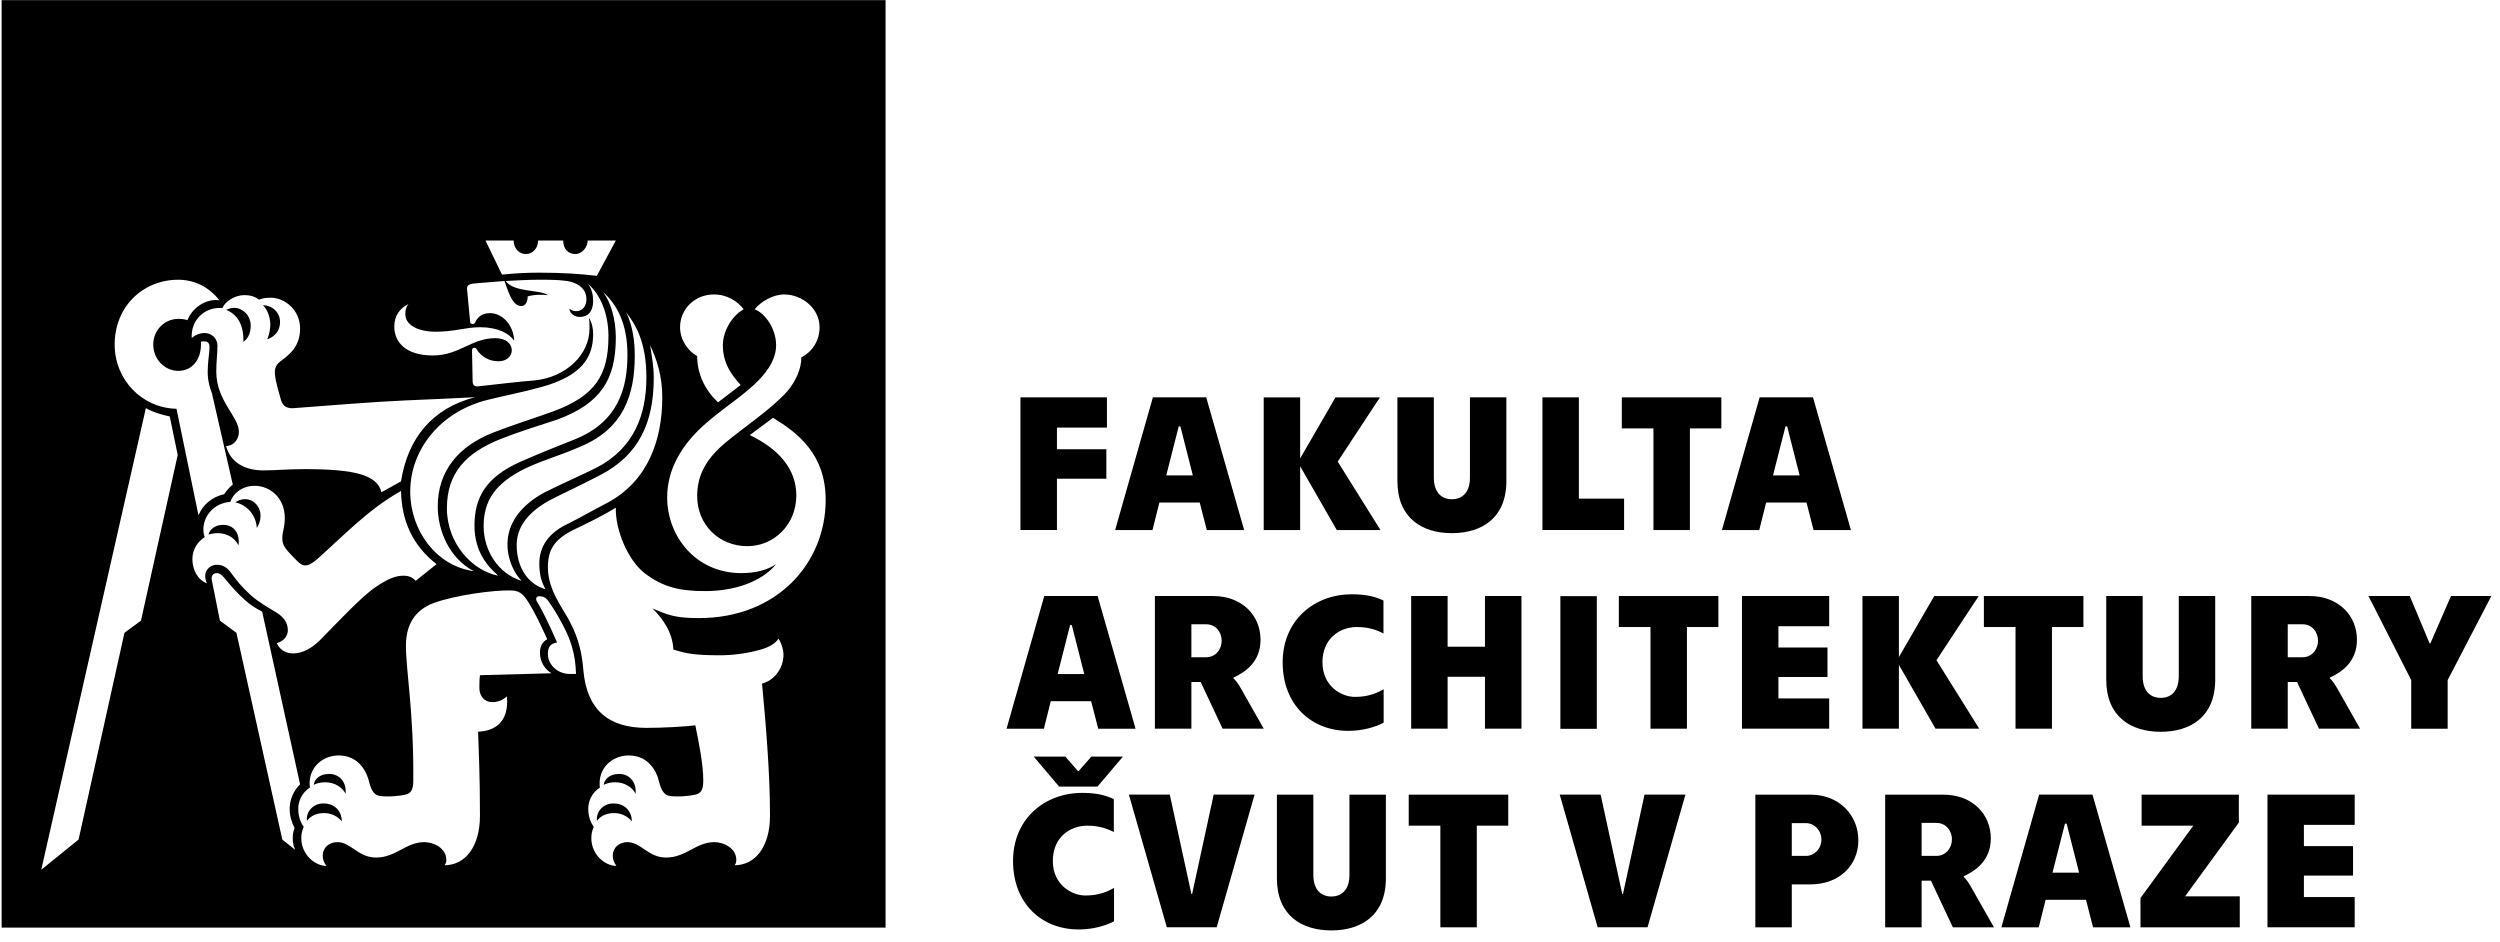
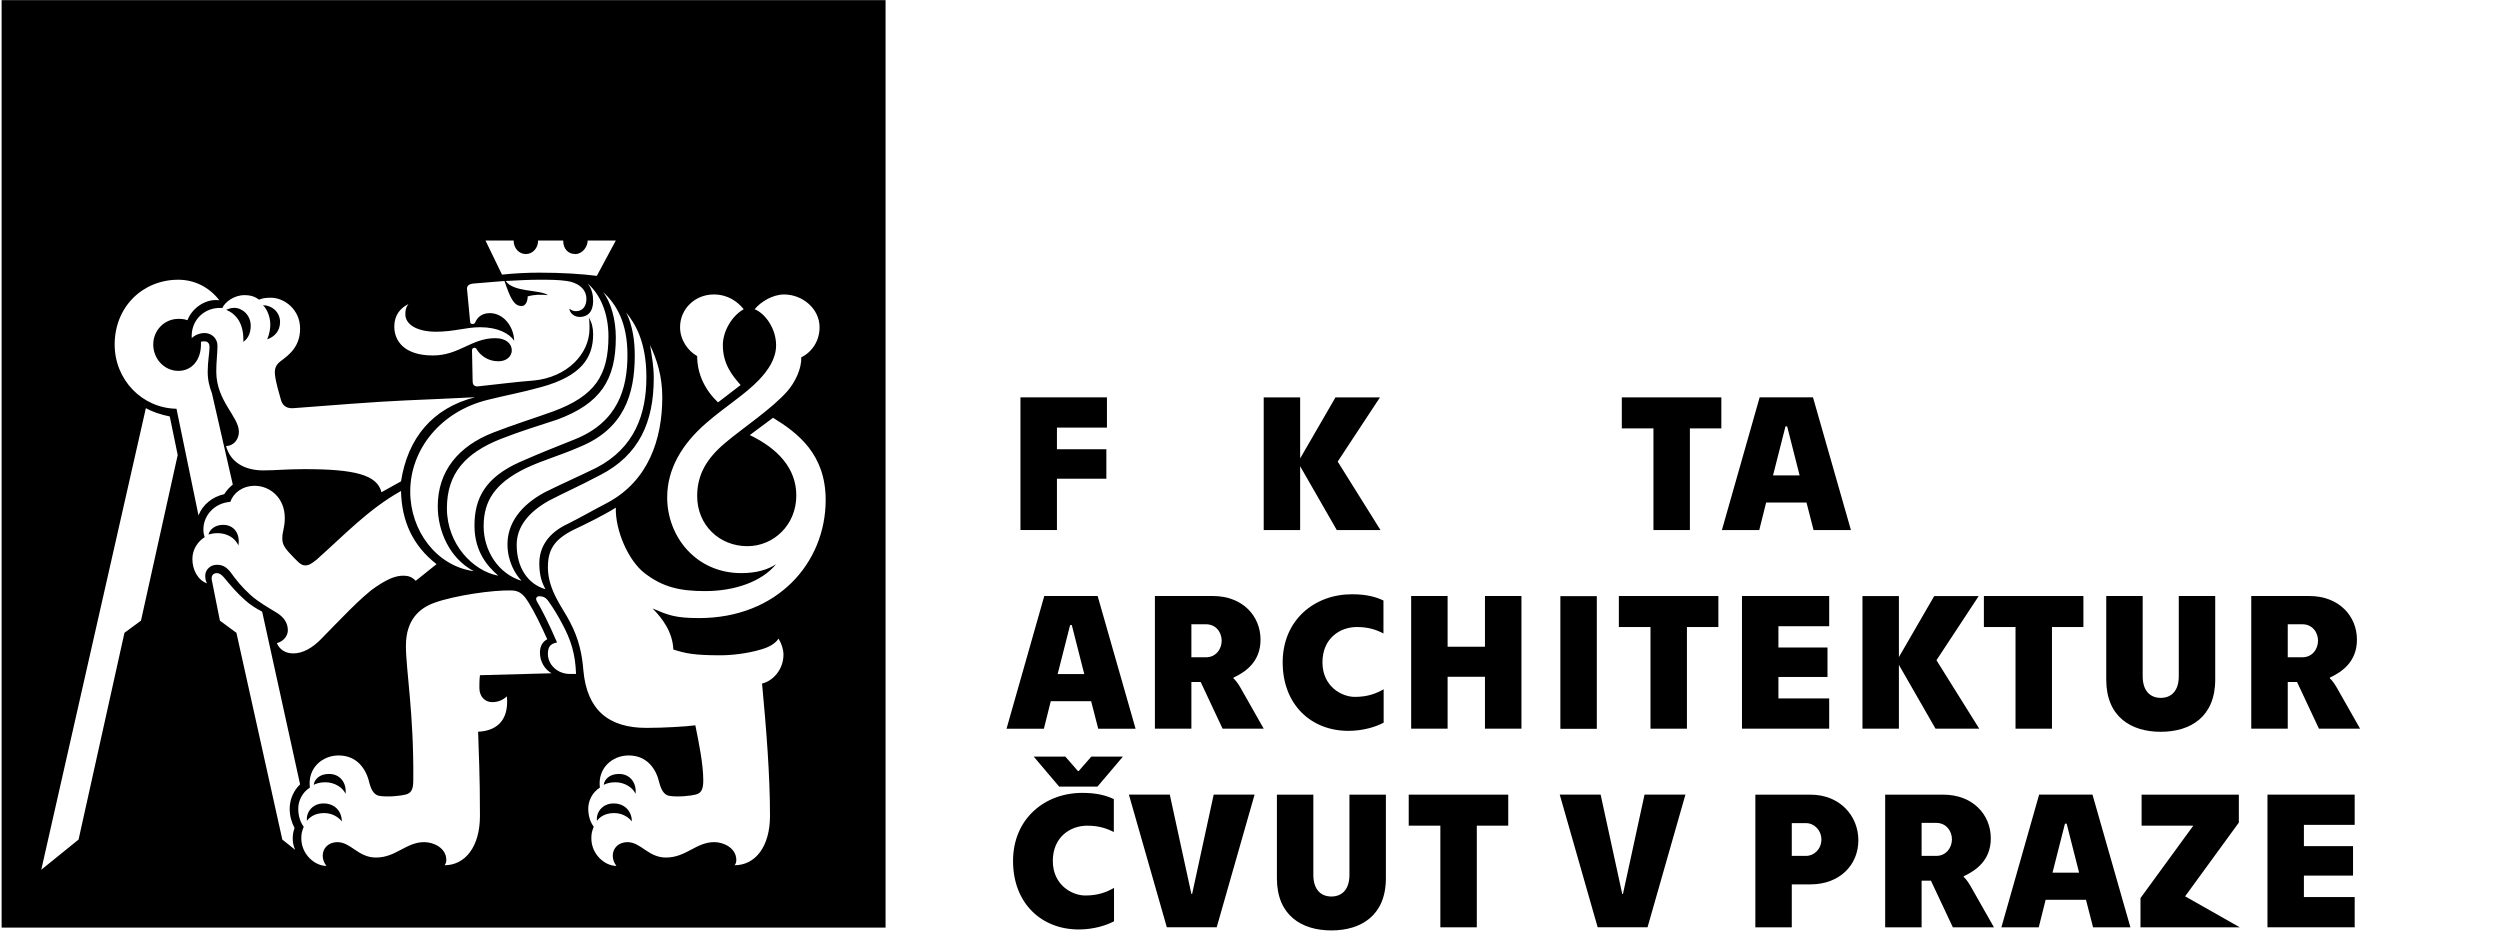
<svg xmlns="http://www.w3.org/2000/svg" width="100%" height="100%" viewBox="0 0 215 81" xml:space="preserve" style="fill-rule:evenodd;clip-rule:evenodd;stroke-linejoin:round;stroke-miterlimit:2;">
  <g transform="matrix(1,0,0,1,-1739.158,-3139.5)">
    <g>
      <g transform="matrix(-4.158,0.272,0.272,4.158,1767.085,3210.139)">
        <path d="M0.001,-0.371C0.24,-0.387 0.379,-0.196 0.365,-0.036C0.309,-0.1 0.202,-0.185 0.001,-0.172C-0.163,-0.161 -0.283,-0.074 -0.353,0.024C-0.365,-0.161 -0.252,-0.355 0.001,-0.371" style="fill-rule:nonzero;" />
      </g>
      <g transform="matrix(1.423,-3.916,-3.916,-1.423,1759.7,3184.683)">
        <path d="M-0.391,-0.133C-0.141,-0.083 -0.027,0.106 -0.1,0.308C-0.156,0.463 -0.282,0.537 -0.391,0.525C-0.36,0.482 -0.326,0.427 -0.3,0.356C-0.236,0.178 -0.267,-0.008 -0.391,-0.133" style="fill-rule:nonzero;" />
      </g>
      <g transform="matrix(-3.811,-1.684,-1.684,3.811,1767.308,3207.739)">
        <path d="M0.131,-0.383C0.316,-0.302 0.36,-0.152 0.329,-0.05C0.293,-0.094 0.234,-0.15 0.131,-0.195C-0.054,-0.277 -0.252,-0.234 -0.347,-0.145C-0.284,-0.349 -0.089,-0.48 0.131,-0.383" style="fill-rule:nonzero;" />
      </g>
      <g transform="matrix(4.167,0,0,4.167,0,3025.425)">
        <path d="M417.398,46.52L435.641,46.52L435.641,27.378L417.398,27.378L417.398,46.52ZM432.094,33.453C432.385,33.453 432.587,33.599 432.713,33.758C432.473,33.891 432.283,34.209 432.283,34.5C432.283,34.885 432.473,35.123 432.65,35.322L432.183,35.68C431.917,35.428 431.753,35.097 431.753,34.725C431.564,34.62 431.4,34.394 431.4,34.129C431.4,33.745 431.715,33.453 432.094,33.453M431.033,35.574C431.033,36.448 430.743,37.296 429.91,37.747C429.556,37.932 429.354,38.051 429.089,38.184C428.685,38.37 428.495,38.661 428.495,39.005C428.495,39.27 428.558,39.416 428.621,39.536C428.255,39.429 428.028,39.085 428.028,38.621C428.028,38.25 428.268,37.946 428.697,37.707C429,37.548 429.253,37.442 429.758,37.177C430.553,36.766 430.857,36.09 430.857,35.176C430.857,34.938 430.819,34.739 430.781,34.5C430.92,34.792 431.033,35.136 431.033,35.574M430.705,35.163C430.705,35.918 430.465,36.62 429.67,37.031C429.291,37.217 429.038,37.323 428.609,37.535C428.116,37.8 427.838,38.171 427.838,38.608C427.838,38.952 427.99,39.218 428.129,39.363C427.649,39.218 427.346,38.741 427.346,38.237C427.346,37.707 427.586,37.349 428.205,37.044C428.596,36.859 428.887,36.793 429.341,36.594C430.238,36.223 430.465,35.52 430.465,34.712C430.465,34.434 430.427,34.103 430.288,33.824C430.478,34.063 430.705,34.434 430.705,35.163M427.649,39.257C427.131,39.164 426.588,38.608 426.588,37.866C426.588,37.15 426.967,36.726 427.699,36.435C428.104,36.276 428.495,36.157 428.861,36.037C429.758,35.706 430.074,35.216 430.074,34.341C430.074,33.97 429.973,33.612 429.809,33.401C430.086,33.652 430.314,34.037 430.314,34.699C430.314,35.388 430.124,36.09 429.215,36.448C428.785,36.62 428.546,36.713 428.091,36.912C427.384,37.23 427.157,37.654 427.157,38.224C427.157,38.767 427.434,39.072 427.649,39.257M427.965,32.34C427.965,32.5 428.078,32.619 428.217,32.619C428.356,32.619 428.47,32.5 428.47,32.34L428.988,32.34C428.988,32.513 429.089,32.619 429.24,32.619C429.379,32.619 429.493,32.473 429.493,32.34L430.074,32.34L429.682,33.069C429.367,33.029 428.962,33.003 428.495,33.003C428.242,33.003 427.99,33.016 427.725,33.043L427.384,32.34L427.965,32.34ZM425.793,33.652C425.742,33.719 425.73,33.772 425.73,33.864C425.73,34.063 425.957,34.222 426.361,34.222C426.74,34.222 426.98,34.129 427.27,34.129C427.649,34.129 427.876,34.262 427.977,34.408C427.965,34.103 427.75,33.838 427.472,33.838C427.283,33.838 427.207,33.957 427.182,34.01C427.169,34.05 427.144,34.063 427.119,34.063C427.094,34.063 427.068,34.05 427.068,34.023L427.005,33.361C426.992,33.281 427.03,33.241 427.131,33.228L427.776,33.175C427.889,33.507 427.965,33.692 428.129,33.692C428.217,33.692 428.255,33.586 428.255,33.493C428.394,33.453 428.533,33.453 428.672,33.467C428.508,33.348 427.965,33.414 427.801,33.175C428.066,33.162 428.268,33.149 428.483,33.149C428.697,33.149 428.887,33.149 429.063,33.175C429.266,33.202 429.467,33.321 429.467,33.546C429.467,33.692 429.392,33.798 429.253,33.798C429.202,33.798 429.164,33.785 429.114,33.745C429.127,33.851 429.228,33.917 429.329,33.917C429.493,33.917 429.606,33.811 429.606,33.586C429.606,33.467 429.581,33.334 429.493,33.228C429.758,33.453 429.922,33.851 429.922,34.315C429.922,35.123 429.644,35.547 428.785,35.865C428.344,36.024 427.99,36.13 427.548,36.302C426.828,36.581 426.399,37.097 426.399,37.826C426.399,38.33 426.639,38.899 427.144,39.164C426.374,39.059 425.831,38.33 425.831,37.521C425.831,36.647 426.462,35.865 427.434,35.627C427.801,35.534 428.116,35.481 428.546,35.361C429.354,35.136 429.606,34.765 429.606,34.275C429.606,34.143 429.581,34.037 429.518,33.931C429.531,34.01 429.531,34.076 429.531,34.156C429.531,34.686 429.063,35.163 428.381,35.229C428.015,35.256 427.624,35.309 427.245,35.348C427.157,35.361 427.119,35.322 427.119,35.242L427.106,34.606C427.106,34.58 427.119,34.553 427.157,34.553C427.182,34.553 427.194,34.567 427.207,34.593C427.283,34.712 427.434,34.832 427.649,34.832C427.826,34.832 427.927,34.725 427.927,34.606C427.927,34.474 427.813,34.355 427.586,34.355C427.094,34.355 426.841,34.712 426.298,34.712C425.704,34.712 425.502,34.408 425.502,34.116C425.502,33.878 425.629,33.732 425.793,33.652M422.408,33.467C422.56,33.467 422.636,33.507 422.712,33.56C422.775,33.533 422.85,33.52 422.951,33.52C423.242,33.52 423.558,33.772 423.558,34.156C423.558,34.513 423.355,34.686 423.153,34.832C423.053,34.911 423.027,34.991 423.04,35.11C423.053,35.256 423.128,35.507 423.166,35.64C423.204,35.759 423.292,35.812 423.431,35.799C424.126,35.746 425.123,35.666 425.73,35.64C426.298,35.613 426.702,35.6 427.169,35.574C426.285,35.799 425.78,36.422 425.641,37.31L425.237,37.535C425.149,37.177 424.694,37.058 423.646,37.058C423.28,37.058 423.053,37.084 422.8,37.084C422.408,37.084 422.118,36.912 422.03,36.581C422.181,36.581 422.295,36.448 422.295,36.289C422.295,35.971 421.828,35.653 421.828,35.044C421.828,34.845 421.853,34.659 421.853,34.513C421.853,34.355 421.727,34.249 421.588,34.249C421.474,34.249 421.373,34.301 421.322,34.355C421.297,33.984 421.588,33.705 421.954,33.732C422.004,33.612 422.194,33.467 422.408,33.467M421.045,33.149C421.385,33.149 421.689,33.308 421.891,33.573C421.6,33.533 421.322,33.745 421.234,33.984C421.158,33.957 421.095,33.957 421.045,33.957C420.754,33.957 420.527,34.196 420.527,34.487C420.527,34.779 420.754,35.03 421.045,35.03C421.335,35.03 421.512,34.792 421.512,34.487L421.512,34.434C421.524,34.421 421.55,34.421 421.588,34.421C421.638,34.421 421.689,34.447 421.689,34.54C421.689,34.646 421.651,34.845 421.651,35.044C421.651,35.229 421.689,35.361 421.739,35.494L422.169,37.376C422.105,37.429 422.042,37.495 421.992,37.575C421.752,37.627 421.55,37.787 421.461,38.012L421.007,35.812C420.299,35.799 419.731,35.216 419.731,34.487C419.731,33.705 420.312,33.149 421.045,33.149M420.274,40.185L419.933,40.436L418.986,44.703L418.216,45.326L420.375,35.799C420.514,35.878 420.678,35.931 420.868,35.971L421.032,36.766L420.274,40.185ZM421.638,39.416C421.449,39.35 421.335,39.138 421.335,38.913C421.335,38.701 421.461,38.542 421.588,38.462C421.575,38.422 421.562,38.37 421.562,38.303C421.562,38.025 421.777,37.76 422.118,37.733C422.181,37.548 422.371,37.402 422.623,37.402C422.926,37.402 423.242,37.641 423.242,38.065C423.242,38.277 423.191,38.33 423.191,38.489C423.191,38.582 423.217,38.661 423.343,38.793C423.494,38.952 423.57,39.045 423.658,39.045C423.747,39.045 423.797,39.005 423.899,38.926C424.467,38.422 424.959,37.892 425.641,37.508C425.654,38.131 425.881,38.634 426.374,39.019L425.944,39.363C425.869,39.284 425.793,39.257 425.692,39.257C425.528,39.257 425.364,39.323 425.111,39.496C424.82,39.694 424.34,40.211 424,40.556C423.81,40.754 423.608,40.861 423.419,40.861C423.267,40.861 423.141,40.794 423.078,40.649C423.229,40.609 423.305,40.49 423.305,40.384C423.305,40.225 423.217,40.119 423.103,40.039C422.914,39.92 422.712,39.814 422.535,39.655C422.345,39.482 422.232,39.337 422.118,39.178C422.03,39.072 421.954,39.032 421.84,39.032C421.701,39.032 421.6,39.138 421.6,39.257C421.6,39.323 421.613,39.377 421.638,39.416M423.191,44.703L422.244,40.436L421.903,40.185L421.739,39.363C421.714,39.257 421.764,39.204 421.84,39.204C421.891,39.204 421.928,39.231 421.979,39.284C422.143,39.482 422.244,39.602 422.421,39.761C422.522,39.854 422.648,39.933 422.775,39.999L423.558,43.564C423.431,43.683 423.343,43.868 423.343,44.067C423.343,44.213 423.381,44.345 423.444,44.465C423.419,44.531 423.406,44.597 423.406,44.677C423.406,44.756 423.419,44.836 423.457,44.915L423.191,44.703ZM427.523,41.867C427.637,41.867 427.737,41.828 427.826,41.748C427.876,42.292 427.561,42.464 427.232,42.477C427.245,42.967 427.27,43.325 427.27,44.213C427.27,44.849 426.967,45.233 426.538,45.233C426.563,45.207 426.576,45.167 426.576,45.127C426.576,44.875 426.311,44.756 426.121,44.756C425.742,44.756 425.54,45.074 425.123,45.074C424.757,45.074 424.606,44.756 424.328,44.756C424.151,44.756 424.025,44.875 424.025,45.034C424.025,45.114 424.05,45.18 424.101,45.247C423.861,45.247 423.583,45.008 423.583,44.677C423.583,44.584 423.596,44.531 423.633,44.438C423.57,44.359 423.52,44.226 423.52,44.067C423.52,43.908 423.596,43.736 423.76,43.63C423.709,43.232 424.012,42.967 424.353,42.967C424.732,42.967 424.921,43.246 424.985,43.524C425.035,43.723 425.111,43.789 425.199,43.802C425.364,43.829 425.629,43.802 425.73,43.776C425.843,43.749 425.894,43.683 425.894,43.484C425.907,42.093 425.742,41.205 425.742,40.702C425.742,40.158 426.033,39.92 426.336,39.814C426.74,39.668 427.535,39.549 427.927,39.562C428.104,39.562 428.192,39.681 428.268,39.801C428.407,40.026 428.52,40.264 428.659,40.569C428.558,40.622 428.508,40.715 428.508,40.847C428.508,41.033 428.609,41.192 428.748,41.271L427.27,41.311C427.258,41.404 427.258,41.497 427.258,41.576C427.258,41.748 427.371,41.867 427.523,41.867M429.127,41.285C428.861,41.285 428.672,41.086 428.672,40.874C428.672,40.741 428.71,40.662 428.861,40.635C428.685,40.225 428.546,39.959 428.445,39.787C428.407,39.721 428.445,39.681 428.495,39.681C428.571,39.681 428.634,39.708 428.685,39.787C428.773,39.907 428.887,40.092 428.975,40.264C429.139,40.569 429.24,40.861 429.253,41.285L429.127,41.285ZM431.791,40.132C431.286,40.132 431.147,40.066 430.831,39.933C431.033,40.132 431.248,40.423 431.261,40.781C431.513,40.861 431.69,40.9 432.233,40.9C432.473,40.9 432.801,40.861 433.067,40.781C433.256,40.728 433.37,40.649 433.433,40.556C433.496,40.662 433.534,40.781 433.534,40.887C433.534,41.192 433.319,41.43 433.092,41.483C433.18,42.424 433.256,43.365 433.256,44.213C433.256,44.849 432.953,45.233 432.524,45.233C432.549,45.207 432.561,45.167 432.561,45.127C432.561,44.875 432.296,44.756 432.107,44.756C431.728,44.756 431.526,45.074 431.109,45.074C430.743,45.074 430.592,44.756 430.314,44.756C430.137,44.756 430.011,44.875 430.011,45.034C430.011,45.114 430.036,45.18 430.086,45.247C429.846,45.247 429.569,45.008 429.569,44.677C429.569,44.584 429.581,44.531 429.619,44.438C429.556,44.359 429.505,44.226 429.505,44.067C429.505,43.908 429.581,43.736 429.745,43.63C429.695,43.232 429.998,42.967 430.339,42.967C430.718,42.967 430.907,43.246 430.97,43.524C431.021,43.723 431.096,43.789 431.185,43.802C431.349,43.829 431.614,43.802 431.715,43.776C431.829,43.749 431.879,43.683 431.879,43.484C431.879,43.153 431.791,42.716 431.715,42.345C431.526,42.371 431.059,42.398 430.705,42.398C429.922,42.398 429.48,42.027 429.405,41.218C429.379,40.887 429.316,40.569 429.127,40.211C428.988,39.933 428.672,39.562 428.672,39.085C428.672,38.727 428.798,38.515 429.19,38.316C429.467,38.184 429.796,38.025 430.074,37.853C430.061,38.316 430.326,38.939 430.667,39.204C431.046,39.496 431.4,39.575 431.917,39.575C432.511,39.575 433.079,39.39 433.382,39.019C433.205,39.138 432.965,39.204 432.663,39.204C431.728,39.204 431.134,38.449 431.134,37.641C431.134,37.058 431.437,36.541 431.943,36.104C432.359,35.746 432.738,35.52 433.029,35.216C433.218,35.017 433.382,34.779 433.382,34.5C433.382,34.169 433.168,33.851 432.94,33.758C433.067,33.599 433.319,33.453 433.546,33.453C433.925,33.453 434.279,33.745 434.279,34.129C434.279,34.421 434.115,34.646 433.9,34.752C433.913,34.977 433.774,35.269 433.61,35.454C433.294,35.812 432.713,36.196 432.334,36.514C431.955,36.833 431.753,37.164 431.753,37.614C431.753,38.21 432.208,38.648 432.789,38.648C433.332,38.648 433.799,38.21 433.799,37.601C433.799,37.044 433.42,36.634 432.839,36.355L433.319,35.998C433.837,36.316 434.405,36.753 434.405,37.694C434.405,38.992 433.408,40.132 431.791,40.132" style="fill-rule:nonzero;" />
      </g>
      <g transform="matrix(3.865,-1.556,-1.556,-3.865,1761.654,3184.537)">
-         <path d="M-0.125,-0.047C-0.065,0 -0.004,0.048 0.045,0.171C0.109,0.33 0.04,0.53 -0.125,0.596C-0.218,0.633 -0.291,0.621 -0.337,0.61C-0.134,0.471 -0.038,0.204 -0.125,-0.047" style="fill-rule:nonzero;" />
-       </g>
+         </g>
      <g transform="matrix(1.057,4.03,4.03,-1.057,1762.293,3167.165)">
        <path d="M0.064,0.011C0.14,-0.01 0.239,-0.049 0.343,-0.128C0.33,0.032 0.243,0.172 0.064,0.219C-0.129,0.27 -0.312,0.148 -0.36,-0.035C-0.276,0.021 -0.103,0.054 0.064,0.011" style="fill-rule:nonzero;" />
      </g>
      <g transform="matrix(-4.158,0.272,0.272,4.158,1792.026,3210.139)">
        <path d="M0.001,-0.371C0.24,-0.387 0.379,-0.196 0.365,-0.036C0.31,-0.1 0.203,-0.185 0.001,-0.172C-0.163,-0.161 -0.283,-0.074 -0.353,0.024C-0.365,-0.161 -0.251,-0.355 0.001,-0.371" style="fill-rule:nonzero;" />
      </g>
      <g transform="matrix(-3.811,-1.684,-1.684,3.811,1792.248,3207.739)">
        <path d="M0.131,-0.383C0.316,-0.302 0.36,-0.152 0.329,-0.05C0.293,-0.094 0.234,-0.15 0.131,-0.195C-0.054,-0.277 -0.252,-0.234 -0.347,-0.145C-0.284,-0.349 -0.089,-0.48 0.131,-0.383" style="fill-rule:nonzero;" />
      </g>
      <g transform="matrix(4.023,-1.083,-1.083,-4.023,1760.453,3168.74)">
        <path d="M-0.095,-0.014C0.036,0.032 0.107,0.151 0.138,0.266C0.197,0.483 0.064,0.67 -0.095,0.713C-0.168,0.733 -0.224,0.721 -0.264,0.717C-0.081,0.572 0.014,0.341 -0.095,-0.014" style="fill-rule:nonzero;" />
      </g>
      <g transform="matrix(4.167,0,0,4.167,1834.355,3185.082)">
        <path d="M0,-2.738L0,-2.114L-1.032,-2.114L-1.032,-1.667L-0.012,-1.667L-0.012,-1.059L-1.032,-1.059L-1.032,0L-1.785,0L-1.785,-2.738L0,-2.738Z" style="fill-rule:nonzero;" />
      </g>
      <g transform="matrix(4.167,0,0,4.167,1841.743,3178.373)">
-         <path d="M0,0.483L-0.257,-0.528L-0.292,-0.528L-0.549,0.483L0,0.483ZM0.142,1.043L-0.691,1.043L-0.833,1.611L-1.604,1.611L-0.825,-1.128L0.276,-1.128L1.059,1.611L0.288,1.611L0.142,1.043Z" style="fill-rule:nonzero;" />
-       </g>
+         </g>
      <g transform="matrix(4.167,0,0,4.167,1854.121,3173.675)">
        <path d="M0,2.738L-0.756,1.421L-0.756,2.738L-1.508,2.738L-1.508,0L-0.756,0L-0.756,1.26L-0.027,0L0.891,0L0.019,1.325L0.902,2.738L0,2.738Z" style="fill-rule:nonzero;" />
      </g>
      <g transform="matrix(4.167,0,0,4.167,1859.335,3178.151)">
-         <path d="M0,0.653L0,-1.075L0.752,-1.075L0.752,0.58C0.752,0.891 0.913,1.028 1.124,1.028C1.336,1.028 1.497,0.891 1.497,0.58L1.497,-1.075L2.249,-1.075L2.249,0.653C2.249,1.418 1.739,1.728 1.124,1.728C0.51,1.728 0,1.418 0,0.653" style="fill-rule:nonzero;" />
-       </g>
+         </g>
      <g transform="matrix(4.167,0,0,4.167,1871.808,3185.082)">
-         <path d="M0,-2.738L0.752,-2.738L0.752,-0.648L1.685,-0.648L1.685,0L0,0L0,-2.738Z" style="fill-rule:nonzero;" />
-       </g>
+         </g>
      <g transform="matrix(4.167,0,0,4.167,1881.355,3182.417)">
        <path d="M0,-1.458L-0.653,-1.458L-0.653,-2.098L1.401,-2.098L1.401,-1.458L0.752,-1.458L0.752,0.64L0,0.64L0,-1.458Z" style="fill-rule:nonzero;" />
      </g>
      <g transform="matrix(4.167,0,0,4.167,1893.925,3178.373)">
        <path d="M0,0.483L-0.257,-0.528L-0.292,-0.528L-0.549,0.483L0,0.483ZM0.142,1.043L-0.691,1.043L-0.833,1.611L-1.604,1.611L-0.825,-1.128L0.276,-1.128L1.059,1.611L0.288,1.611L0.142,1.043Z" style="fill-rule:nonzero;" />
      </g>
      <g transform="matrix(4.167,0,0,4.167,1832.404,3195.456)">
        <path d="M0,0.483L-0.257,-0.528L-0.292,-0.528L-0.549,0.483L0,0.483ZM0.142,1.043L-0.691,1.043L-0.833,1.611L-1.604,1.611L-0.825,-1.128L0.276,-1.128L1.059,1.611L0.288,1.611L0.142,1.043Z" style="fill-rule:nonzero;" />
      </g>
      <g transform="matrix(4.167,0,0,4.167,1842.88,3196.9)">
        <path d="M0,-0.21C0.203,-0.21 0.322,-0.379 0.322,-0.552C0.322,-0.726 0.203,-0.891 0,-0.891L-0.303,-0.891L-0.303,-0.21L0,-0.21ZM-1.056,-1.474L0.142,-1.474C0.752,-1.474 1.124,-1.064 1.124,-0.573C1.124,-0.105 0.798,0.1 0.568,0.209L0.564,0.225C0.598,0.249 0.66,0.33 0.71,0.418L1.19,1.264L0.341,1.264L-0.111,0.301L-0.303,0.301L-0.303,1.264L-1.056,1.264L-1.056,-1.474Z" style="fill-rule:nonzero;" />
      </g>
      <g transform="matrix(4.167,0,0,4.167,1849.468,3196.499)">
        <path d="M0,-0.009C0,-0.883 0.656,-1.414 1.428,-1.414C1.735,-1.414 1.927,-1.358 2.08,-1.285L2.08,-0.605C1.934,-0.681 1.769,-0.738 1.531,-0.738C1.182,-0.738 0.821,-0.504 0.821,-0.009C0.821,0.487 1.216,0.704 1.489,0.704C1.761,0.704 1.934,0.631 2.084,0.547L2.084,1.236C1.927,1.32 1.666,1.405 1.355,1.405C0.587,1.405 0,0.865 0,-0.009" style="fill-rule:nonzero;" />
      </g>
      <g transform="matrix(4.167,0,0,4.167,1863.652,3202.165)">
        <path d="M0,-2.738L0,-1.691L0.771,-1.691L0.771,-2.738L1.524,-2.738L1.524,0L0.771,0L0.771,-1.071L0,-1.071L0,0L-0.752,0L-0.752,-2.738L0,-2.738Z" style="fill-rule:nonzero;" />
      </g>
      <g transform="matrix(4.167,0,0,4.167,0,3059.592)">
        <rect x="449.568" y="31.48" width="0.752" height="2.738" />
      </g>
      <g transform="matrix(4.167,0,0,4.167,1881.1,3199.5)">
        <path d="M0,-1.458L-0.653,-1.458L-0.653,-2.098L1.401,-2.098L1.401,-1.458L0.752,-1.458L0.752,0.64L0,0.64L0,-1.458Z" style="fill-rule:nonzero;" />
      </g>
      <g transform="matrix(4.167,0,0,4.167,1888.968,3202.165)">
        <path d="M0,-2.738L1.8,-2.738L1.8,-2.114L0.752,-2.114L0.752,-1.675L1.765,-1.675L1.765,-1.067L0.752,-1.067L0.752,-0.624L1.8,-0.624L1.8,0L0,0L0,-2.738Z" style="fill-rule:nonzero;" />
      </g>
      <g transform="matrix(4.167,0,0,4.167,1905.614,3190.759)">
        <path d="M0,2.738L-0.756,1.421L-0.756,2.738L-1.508,2.738L-1.508,0L-0.756,0L-0.756,1.26L-0.027,0L0.891,0L0.019,1.325L0.902,2.738L0,2.738Z" style="fill-rule:nonzero;" />
      </g>
      <g transform="matrix(4.167,0,0,4.167,1912.493,3199.5)">
        <path d="M0,-1.458L-0.653,-1.458L-0.653,-2.098L1.401,-2.098L1.401,-1.458L0.752,-1.458L0.752,0.64L0,0.64L0,-1.458Z" style="fill-rule:nonzero;" />
      </g>
      <g transform="matrix(4.167,0,0,4.167,1920.295,3195.238)">
        <path d="M0,0.652L0,-1.075L0.752,-1.075L0.752,0.58C0.752,0.89 0.914,1.027 1.125,1.027C1.336,1.027 1.497,0.89 1.497,0.58L1.497,-1.075L2.249,-1.075L2.249,0.652C2.249,1.417 1.739,1.727 1.125,1.727C0.511,1.727 0,1.417 0,0.652" style="fill-rule:nonzero;" />
      </g>
      <g transform="matrix(4.167,0,0,4.167,1937.167,3196.9)">
        <path d="M0,-0.21C0.203,-0.21 0.322,-0.379 0.322,-0.552C0.322,-0.726 0.203,-0.891 0,-0.891L-0.303,-0.891L-0.303,-0.21L0,-0.21ZM-1.056,-1.474L0.142,-1.474C0.752,-1.474 1.125,-1.064 1.125,-0.573C1.125,-0.105 0.798,0.1 0.568,0.209L0.564,0.225C0.599,0.249 0.66,0.33 0.71,0.418L1.19,1.264L0.341,1.264L-0.111,0.301L-0.303,0.301L-0.303,1.264L-1.056,1.264L-1.056,-1.474Z" style="fill-rule:nonzero;" />
      </g>
      <g transform="matrix(4.167,0,0,4.167,1946.523,3194.935)">
-         <path d="M0,0.733L-0.883,-1.003L-0.03,-1.003L0.38,-0.024L0.395,-0.024L0.821,-1.003L1.654,-1.003L0.752,0.733L0.752,1.736L0,1.736L0,0.733Z" style="fill-rule:nonzero;" />
-       </g>
+         </g>
      <g transform="matrix(4.167,0,0,4.167,1828.055,3219.434)">
        <path d="M0,-3.568L0.653,-3.568L0.913,-3.27L0.929,-3.27L1.19,-3.568L1.842,-3.568L1.316,-2.948L0.526,-2.948L0,-3.568ZM-0.426,-1.413C-0.426,-2.287 0.23,-2.819 1.002,-2.819C1.309,-2.819 1.501,-2.763 1.654,-2.69L1.654,-2.01C1.508,-2.086 1.343,-2.142 1.105,-2.142C0.756,-2.142 0.395,-1.909 0.395,-1.413C0.395,-0.918 0.791,-0.701 1.063,-0.701C1.336,-0.701 1.508,-0.773 1.658,-0.858L1.658,-0.169C1.501,-0.085 1.24,0 0.929,0C0.161,0 -0.426,-0.54 -0.426,-1.413" style="fill-rule:nonzero;" />
      </g>
      <g transform="matrix(4.167,0,0,4.167,1836.243,3219.247)">
        <path d="M0,-2.738L0.844,-2.738L1.29,-0.688L1.305,-0.688L1.75,-2.738L2.594,-2.738L1.812,0L0.783,0L0,-2.738Z" style="fill-rule:nonzero;" />
      </g>
      <g transform="matrix(4.167,0,0,4.167,1848.972,3212.32)">
        <path d="M0,0.652L0,-1.075L0.752,-1.075L0.752,0.58C0.752,0.89 0.913,1.027 1.124,1.027C1.336,1.027 1.497,0.89 1.497,0.58L1.497,-1.075L2.249,-1.075L2.249,0.652C2.249,1.417 1.739,1.727 1.124,1.727C0.51,1.727 0,1.417 0,0.652" style="fill-rule:nonzero;" />
      </g>
      <g transform="matrix(4.167,0,0,4.167,1863.029,3216.582)">
        <path d="M0,-1.458L-0.653,-1.458L-0.653,-2.098L1.401,-2.098L1.401,-1.458L0.752,-1.458L0.752,0.64L0,0.64L0,-1.458Z" style="fill-rule:nonzero;" />
      </g>
      <g transform="matrix(4.167,0,0,4.167,1873.295,3219.247)">
        <path d="M0,-2.738L0.844,-2.738L1.29,-0.688L1.305,-0.688L1.75,-2.738L2.594,-2.738L1.812,0L0.783,0L0,-2.738Z" style="fill-rule:nonzero;" />
      </g>
      <g transform="matrix(4.167,0,0,4.167,1894.485,3213.982)">
        <path d="M0,-0.21C0.165,-0.21 0.315,-0.351 0.315,-0.548C0.315,-0.741 0.165,-0.886 0,-0.886L-0.296,-0.886L-0.296,-0.21L0,-0.21ZM-1.048,-1.474L0.088,-1.474C0.699,-1.474 1.078,-1.035 1.078,-0.532C1.078,-0.029 0.699,0.378 0.088,0.378L-0.296,0.378L-0.296,1.264L-1.048,1.264L-1.048,-1.474Z" style="fill-rule:nonzero;" />
      </g>
      <g transform="matrix(4.167,0,0,4.167,1905.679,3213.982)">
        <path d="M0,-0.21C0.203,-0.21 0.323,-0.379 0.323,-0.552C0.323,-0.725 0.203,-0.891 0,-0.891L-0.303,-0.891L-0.303,-0.21L0,-0.21ZM-1.055,-1.474L0.142,-1.474C0.752,-1.474 1.125,-1.064 1.125,-0.572C1.125,-0.105 0.799,0.1 0.568,0.209L0.564,0.225C0.599,0.249 0.66,0.33 0.71,0.418L1.19,1.264L0.342,1.264L-0.111,0.301L-0.303,0.301L-0.303,1.264L-1.055,1.264L-1.055,-1.474Z" style="fill-rule:nonzero;" />
      </g>
      <g transform="matrix(4.167,0,0,4.167,1917.961,3212.537)">
        <path d="M0,0.483L-0.257,-0.528L-0.292,-0.528L-0.549,0.483L0,0.483ZM0.142,1.043L-0.691,1.043L-0.833,1.611L-1.604,1.611L-0.825,-1.128L0.276,-1.128L1.059,1.611L0.288,1.611L0.142,1.043Z" style="fill-rule:nonzero;" />
      </g>
      <g transform="matrix(4.167,0,0,4.167,1923.24,3210.357)">
-         <path d="M0,1.53L1.09,0.036L0.023,0.036L0.023,-0.604L2.03,-0.604L2.03,-0.028L0.921,1.494L2.049,1.494L2.049,2.134L0,2.134L0,1.53Z" style="fill-rule:nonzero;" />
+         <path d="M0,1.53L1.09,0.036L0.023,0.036L0.023,-0.604L2.03,-0.604L2.03,-0.028L0.921,1.494L2.049,2.134L0,2.134L0,1.53Z" style="fill-rule:nonzero;" />
      </g>
      <g transform="matrix(4.167,0,0,4.167,1934.16,3219.247)">
        <path d="M0,-2.738L1.8,-2.738L1.8,-2.114L0.752,-2.114L0.752,-1.675L1.766,-1.675L1.766,-1.067L0.752,-1.067L0.752,-0.624L1.8,-0.624L1.8,0L0,0L0,-2.738Z" style="fill-rule:nonzero;" />
      </g>
    </g>
  </g>
</svg>